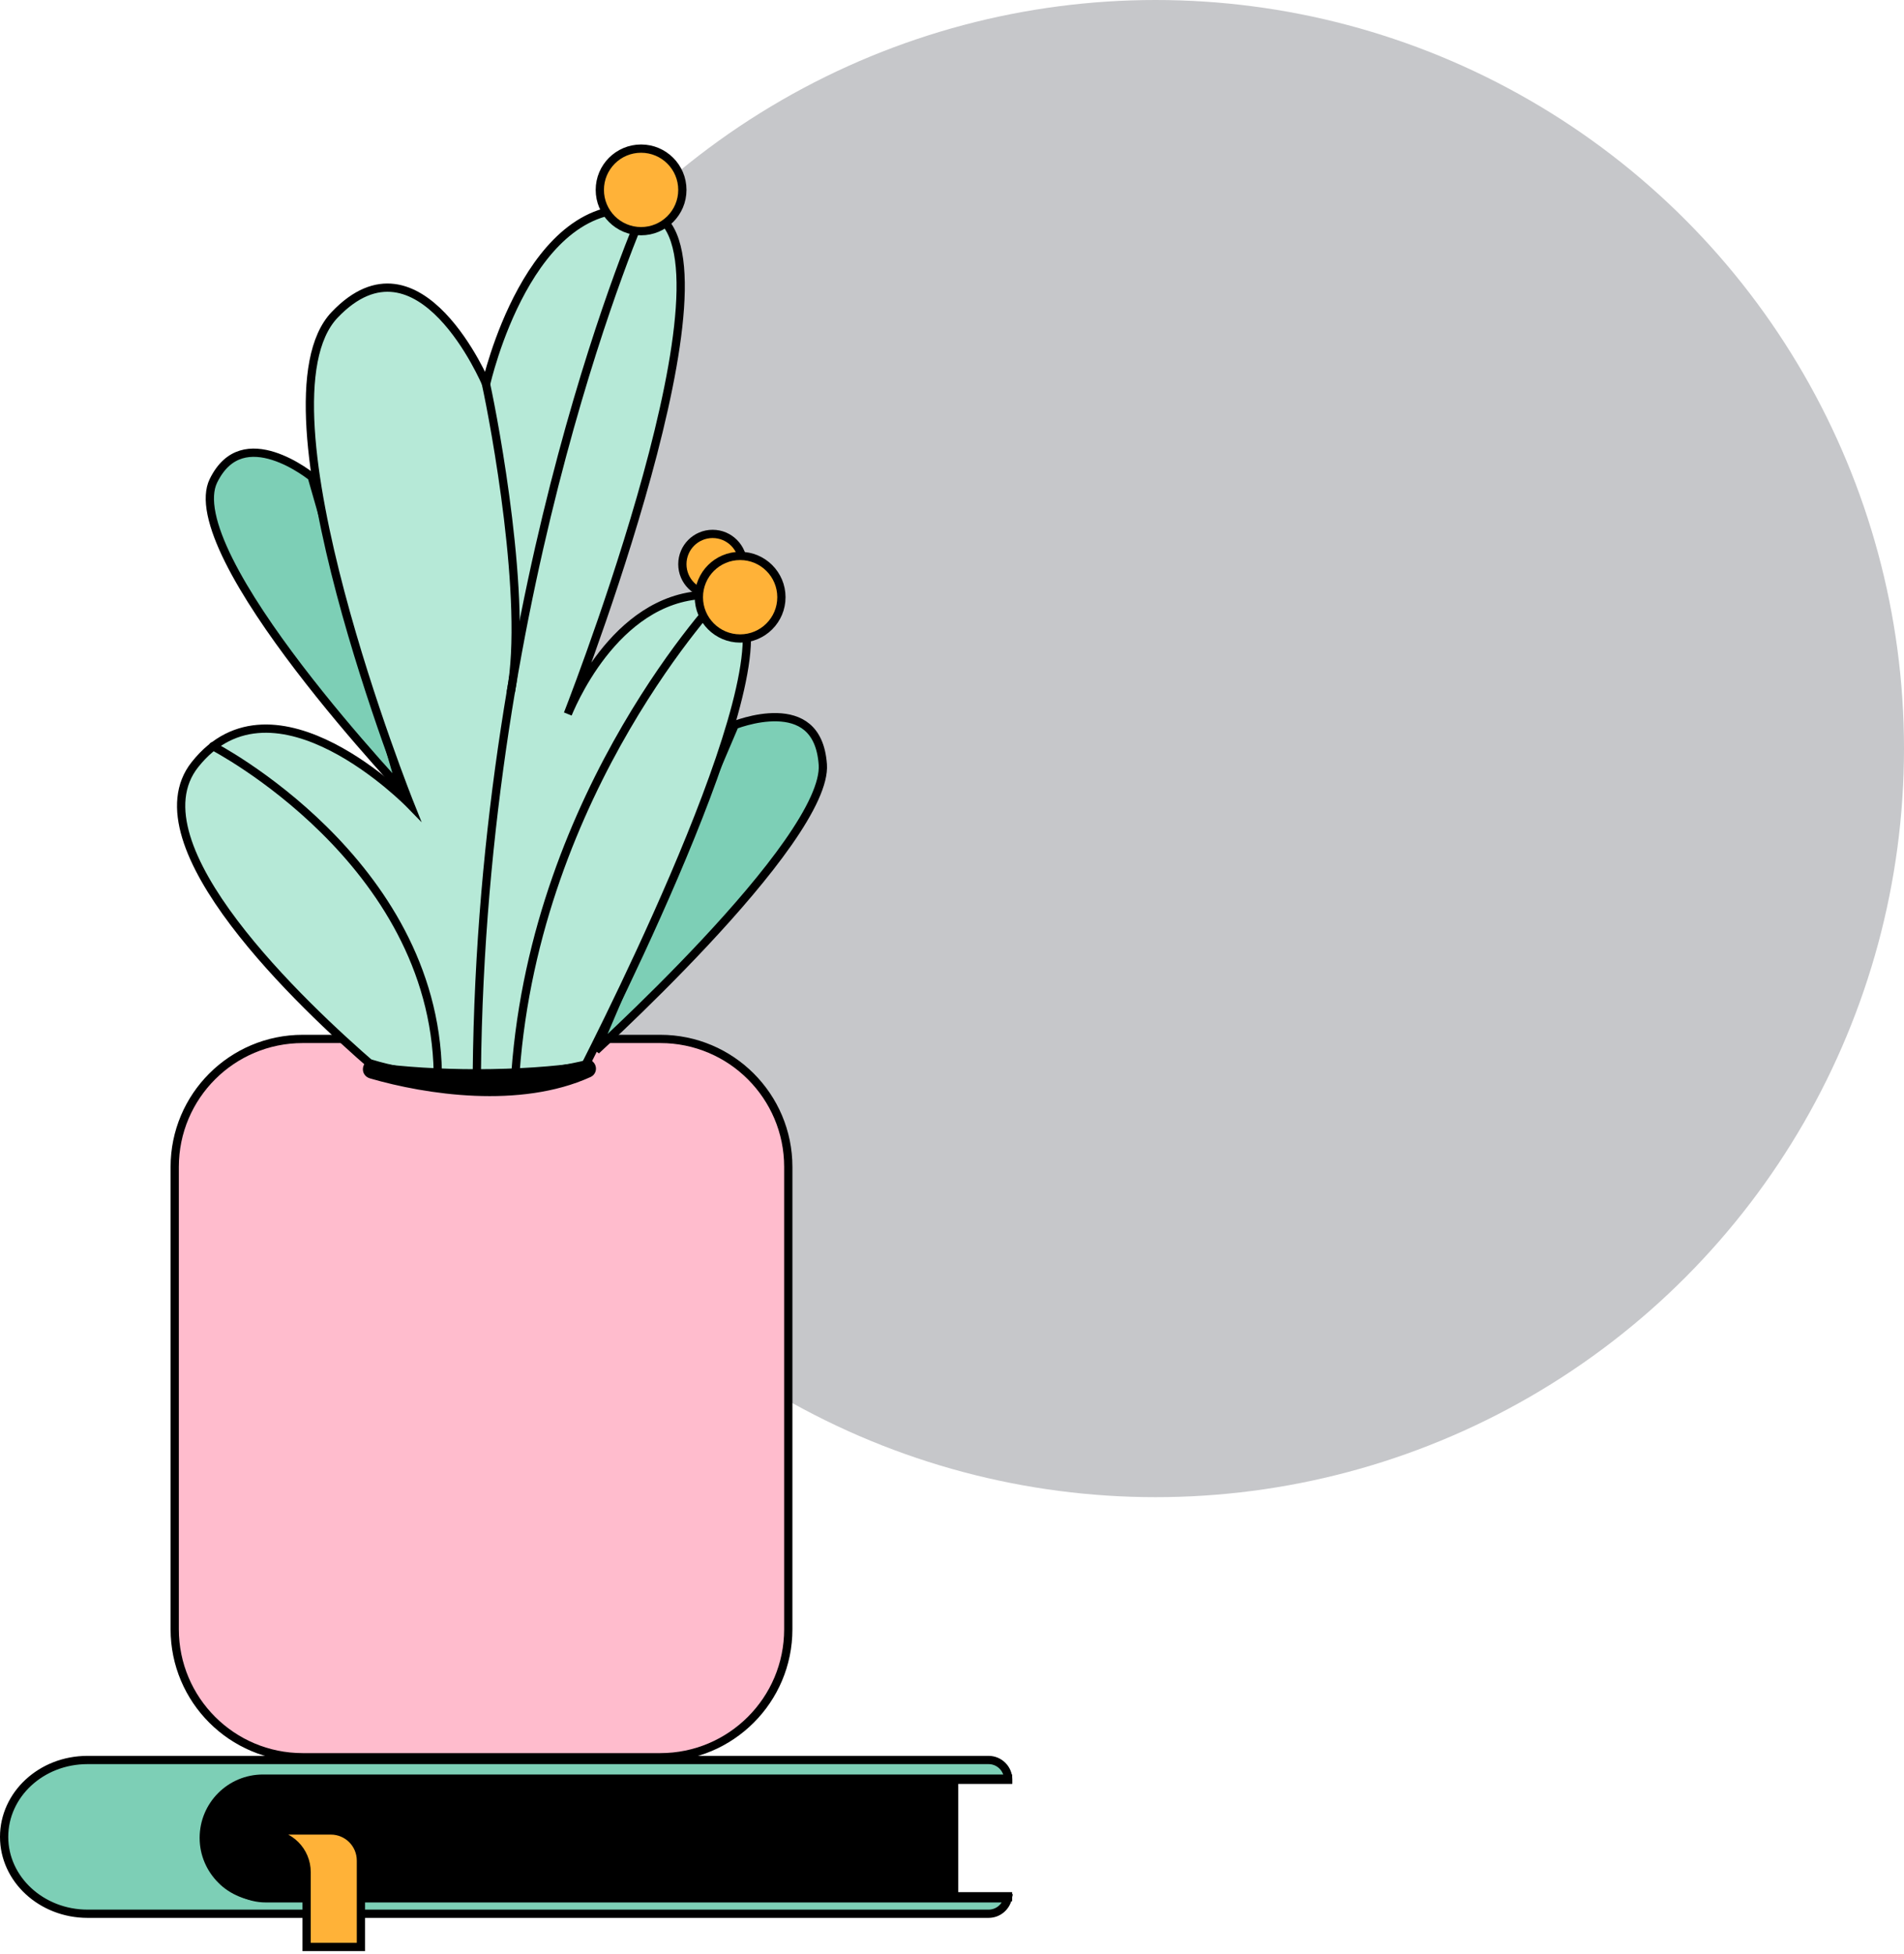
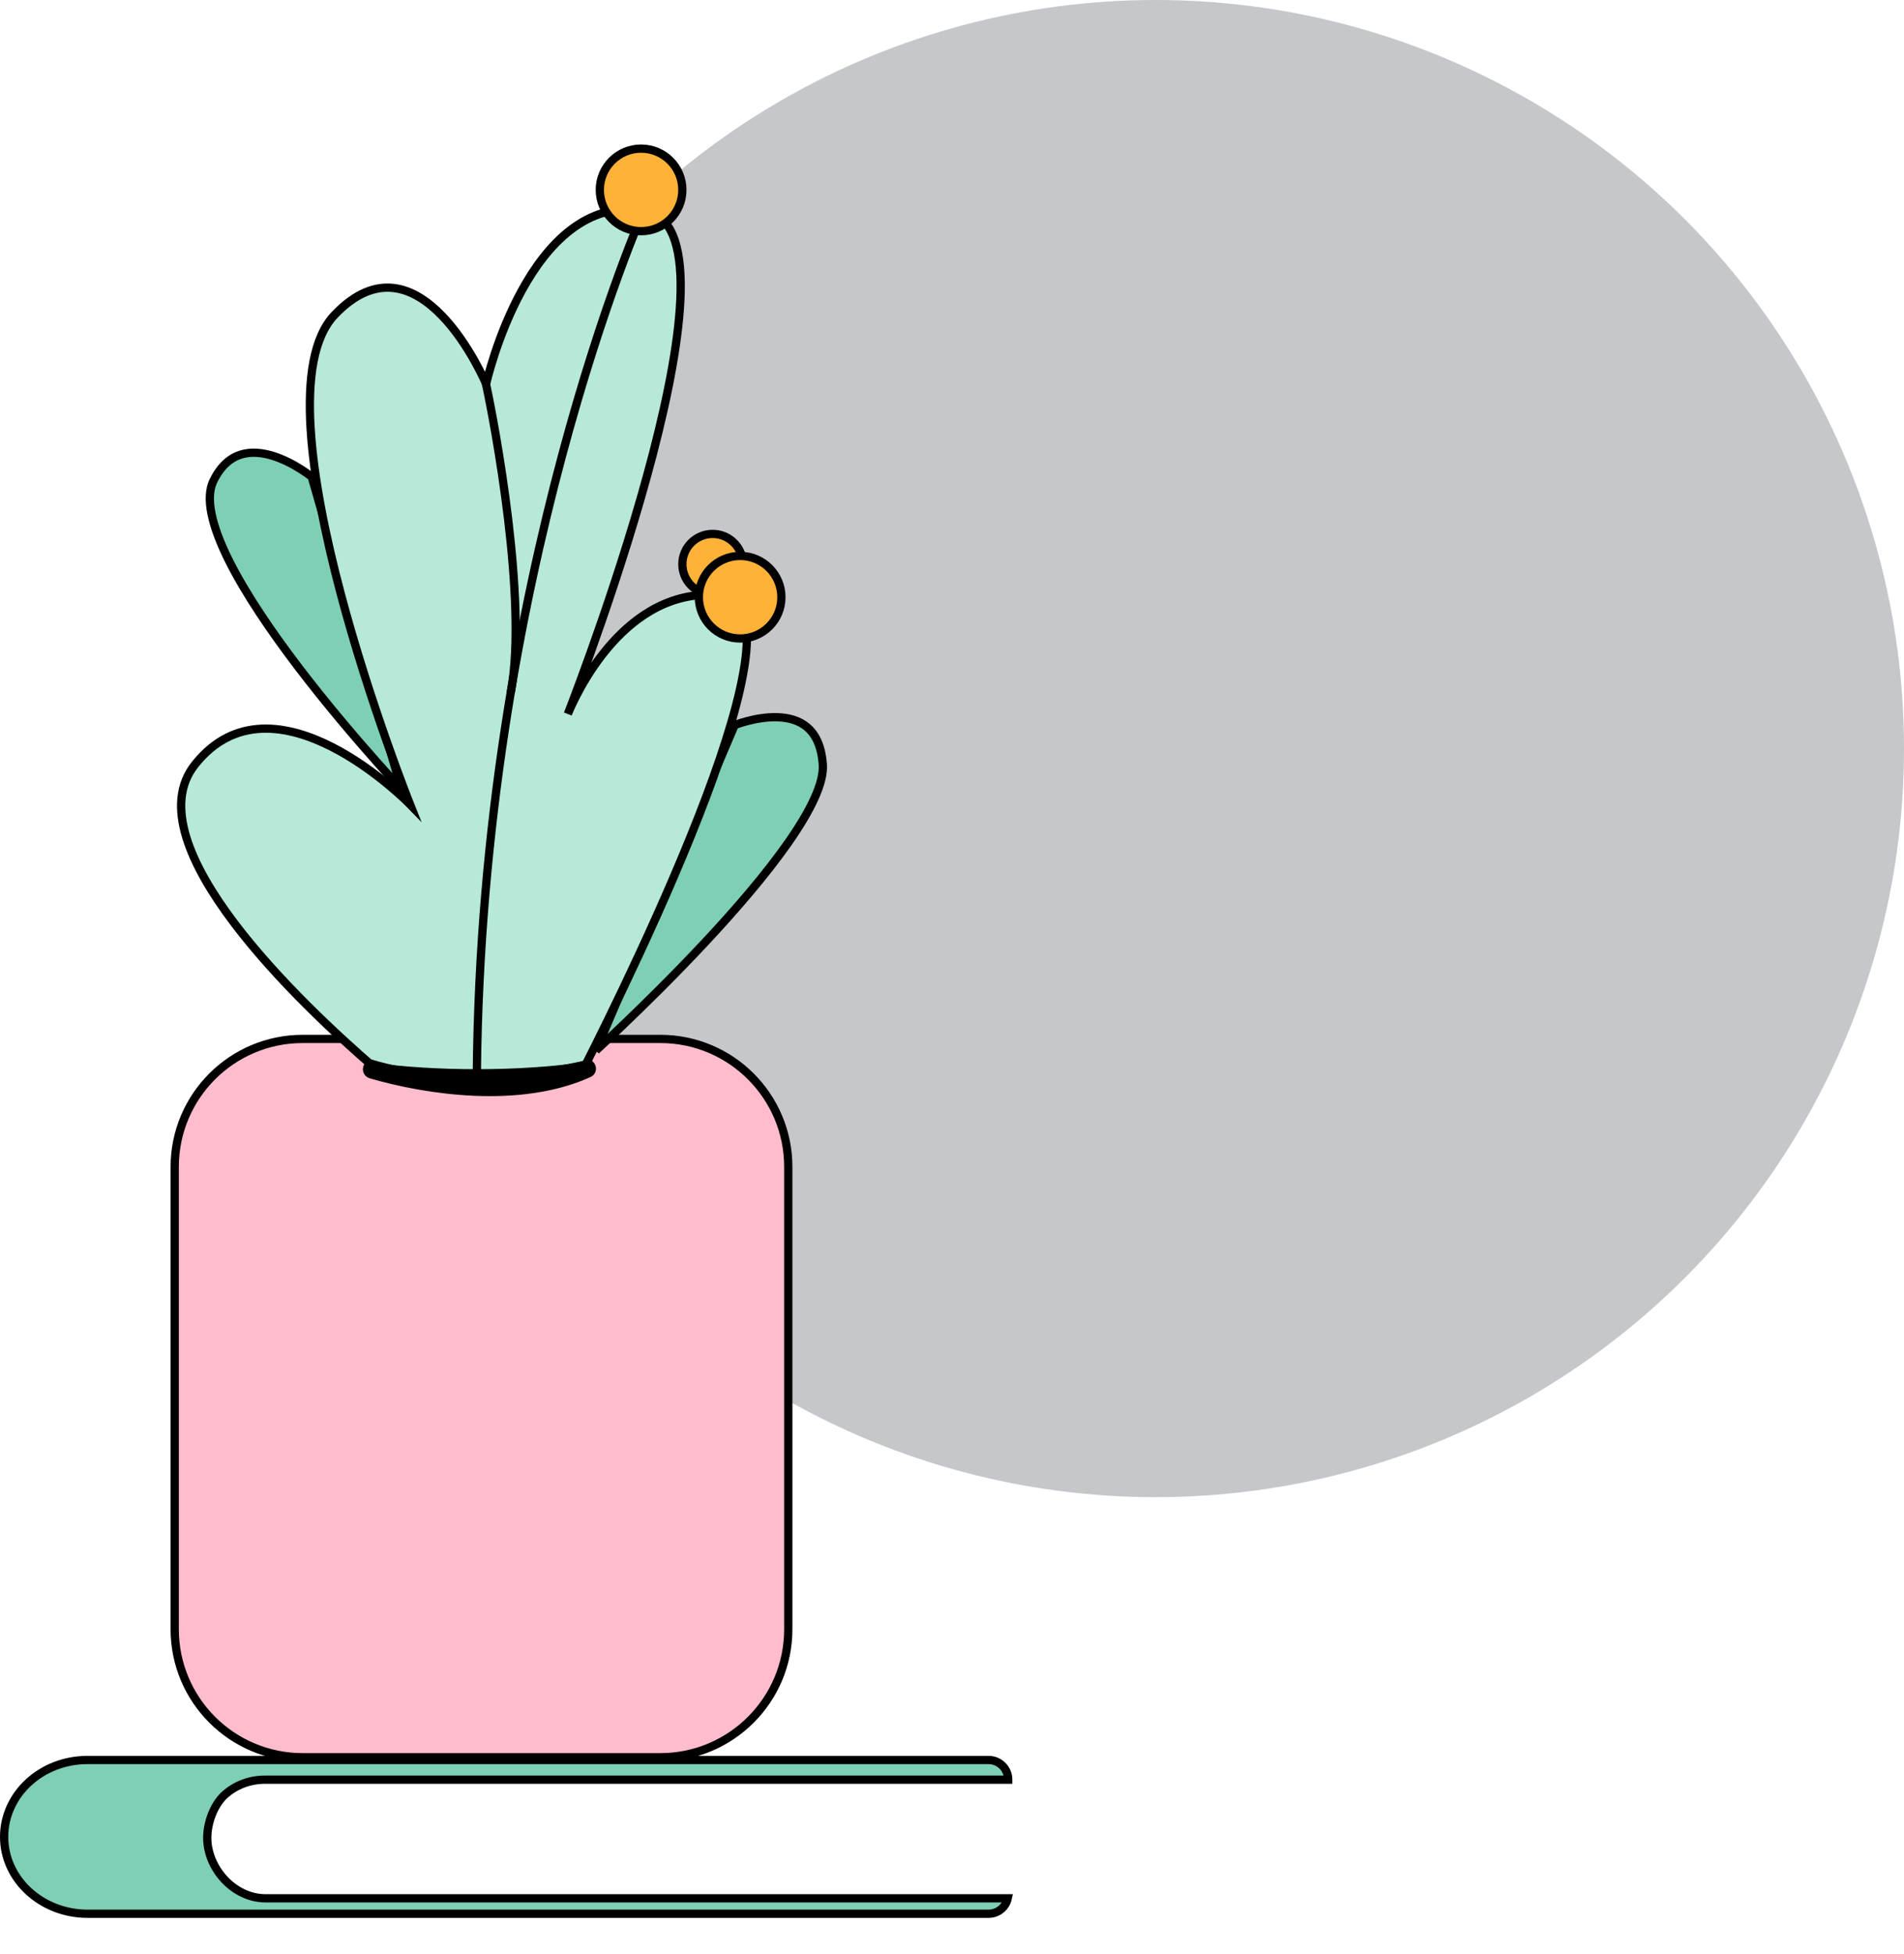
<svg xmlns="http://www.w3.org/2000/svg" width="346" height="355" viewBox="0 0 346 355" fill="none">
  <circle cx="210" cy="136" r="136" fill="#C6C7CA" />
  <path d="M31.75 212C31.75 199.159 42.159 188.75 55 188.75H120C132.841 188.75 143.25 199.159 143.25 212V296C143.25 308.841 132.841 319.25 120 319.25H55C42.159 319.25 31.75 308.841 31.75 296V212Z" fill="#FFBCCD" stroke="black" stroke-width="1.5" />
  <path d="M72.913 143.345C71.769 142.105 70.219 140.404 68.406 138.358C64.468 133.914 59.291 127.846 54.331 121.347C49.366 114.843 44.639 107.932 41.581 101.799C40.052 98.731 38.956 95.887 38.448 93.405C37.938 90.914 38.038 88.873 38.791 87.339C40.178 84.518 41.961 83.139 43.806 82.575C45.68 82.001 47.728 82.234 49.681 82.851C51.629 83.467 53.417 84.446 54.727 85.281C55.38 85.696 55.908 86.073 56.272 86.344C56.43 86.462 56.557 86.559 56.649 86.632L72.913 143.345Z" fill="#7DCFB6" stroke="black" stroke-width="1.5" />
  <path d="M108.331 190.823L133.513 131.724C133.616 131.685 133.745 131.637 133.898 131.583C134.33 131.431 134.952 131.228 135.701 131.028C137.208 130.626 139.2 130.247 141.202 130.3C143.207 130.353 145.151 130.839 146.647 132.093C148.127 133.335 149.277 135.42 149.524 138.899C149.64 140.529 149.109 142.611 147.996 145.06C146.89 147.495 145.244 150.22 143.221 153.112C139.175 158.893 133.672 165.268 128.119 171.209C122.569 177.146 116.984 182.632 112.786 186.636C111.02 188.32 109.499 189.742 108.331 190.823Z" fill="#7DCFB6" stroke="black" stroke-width="1.5" />
  <path d="M106.286 193.71C100.671 194.522 93.92 194.998 86.652 194.998C79.763 194.998 73.321 194.578 67.913 193.85C55.1 182.782 23.892 153.416 35.431 138.902C49.83 120.773 74.527 146.159 74.527 146.159C74.527 146.159 45.386 73.362 60.818 57.195C76.249 41.027 88.34 69.748 88.34 69.748C88.34 69.748 96.124 34.89 117.033 38.225C136.977 41.419 106.079 122.258 103.186 129.711C104.667 126.125 113.623 106.342 131.086 108.163C147.62 109.873 115.379 175.748 106.286 193.71Z" fill="#B6E9D7" stroke="black" stroke-width="1.5" stroke-miterlimit="10" stroke-linecap="round" />
  <path d="M116.998 38.197C116.998 38.197 87.513 104.717 86.652 194.998" stroke="black" stroke-width="1.5" stroke-miterlimit="10" stroke-linecap="round" />
  <path d="M88.305 69.719C89.89 76.949 95.918 109.144 92.852 125.592" stroke="black" stroke-width="1.5" stroke-miterlimit="10" stroke-linecap="round" />
-   <path d="M131.052 108.135C131.052 108.135 97.433 143.329 93.679 194.83" stroke="black" stroke-width="1.5" stroke-miterlimit="10" stroke-linecap="round" />
-   <path d="M38.704 135.567C38.704 135.567 78.867 156.274 79.556 194.858" stroke="black" stroke-width="1.5" stroke-miterlimit="10" stroke-linecap="round" />
  <path d="M129.5 108C132.538 108 135 105.538 135 102.5C135 99.463 132.538 97 129.5 97C126.462 97 124 99.463 124 102.5C124 105.538 126.462 108 129.5 108Z" fill="#FFB238" stroke="black" stroke-width="1.5" stroke-miterlimit="10" />
  <path d="M134.5 116C138.642 116 142 112.642 142 108.5C142 104.358 138.642 101 134.5 101C130.358 101 127 104.358 127 108.5C127 112.642 130.358 116 134.5 116Z" fill="#FFB238" stroke="black" stroke-width="1.5" stroke-miterlimit="10" />
  <path d="M116.5 42C120.642 42 124 38.642 124 34.5C124 30.358 120.642 27 116.5 27C112.358 27 109 30.358 109 34.5C109 38.642 112.358 42 116.5 42Z" fill="#FFB238" stroke="black" stroke-width="1.5" stroke-miterlimit="10" />
-   <path d="M107.1 195.219C94.448 200.95 77.5 198.379 67.373 195.438C66.065 195.058 66.17 193.295 67.5 193C81.9 197.4 99.833 194.833 107 193C108.008 193.403 108.089 194.771 107.1 195.219Z" fill="black" stroke="black" />
+   <path d="M107.1 195.219C94.448 200.95 77.5 198.379 67.373 195.438C66.065 195.058 66.17 193.295 67.5 193C81.9 197.4 99.833 194.833 107 193C108.008 193.403 108.089 194.771 107.1 195.219" fill="black" stroke="black" />
  <path d="M40.774 326.137L40.774 326.137L40.768 326.142C38.822 327.967 37.661 331.198 37.661 333.901C37.661 336.633 38.853 339.367 40.749 341.415C42.648 343.466 45.303 344.879 48.271 344.879H183.131C182.787 346.471 181.369 347.684 179.656 347.684H15.894C11.706 347.684 7.913 346.1 5.181 343.578C2.451 341.057 0.75 337.572 0.75 333.717C0.75 326.053 7.46 319.75 15.894 319.75H179.656C181.601 319.75 183.211 321.332 183.211 323.305V323.327H48.276C45.324 323.289 42.677 324.392 40.774 326.137Z" fill="#7DCFB6" stroke="black" stroke-width="1.5" />
-   <path d="M174.138 324.041V343.761H183.925V345.417H47.793C46.285 345.417 44.813 345.123 43.489 344.571C42.054 343.982 40.729 343.136 39.662 342.032C37.565 339.935 36.278 337.065 36.278 333.901C36.278 327.536 41.428 322.385 47.793 322.385H183.925V324.041H174.138Z" fill="black" />
-   <path d="M65.587 338.022V353.718H55.718V340.119C55.718 336.286 52.626 333.151 48.75 333.151H44.423V332.554H60.119C63.16 332.554 65.587 335.011 65.587 338.022Z" fill="#FFB238" stroke="black" stroke-width="1.5" />
</svg>